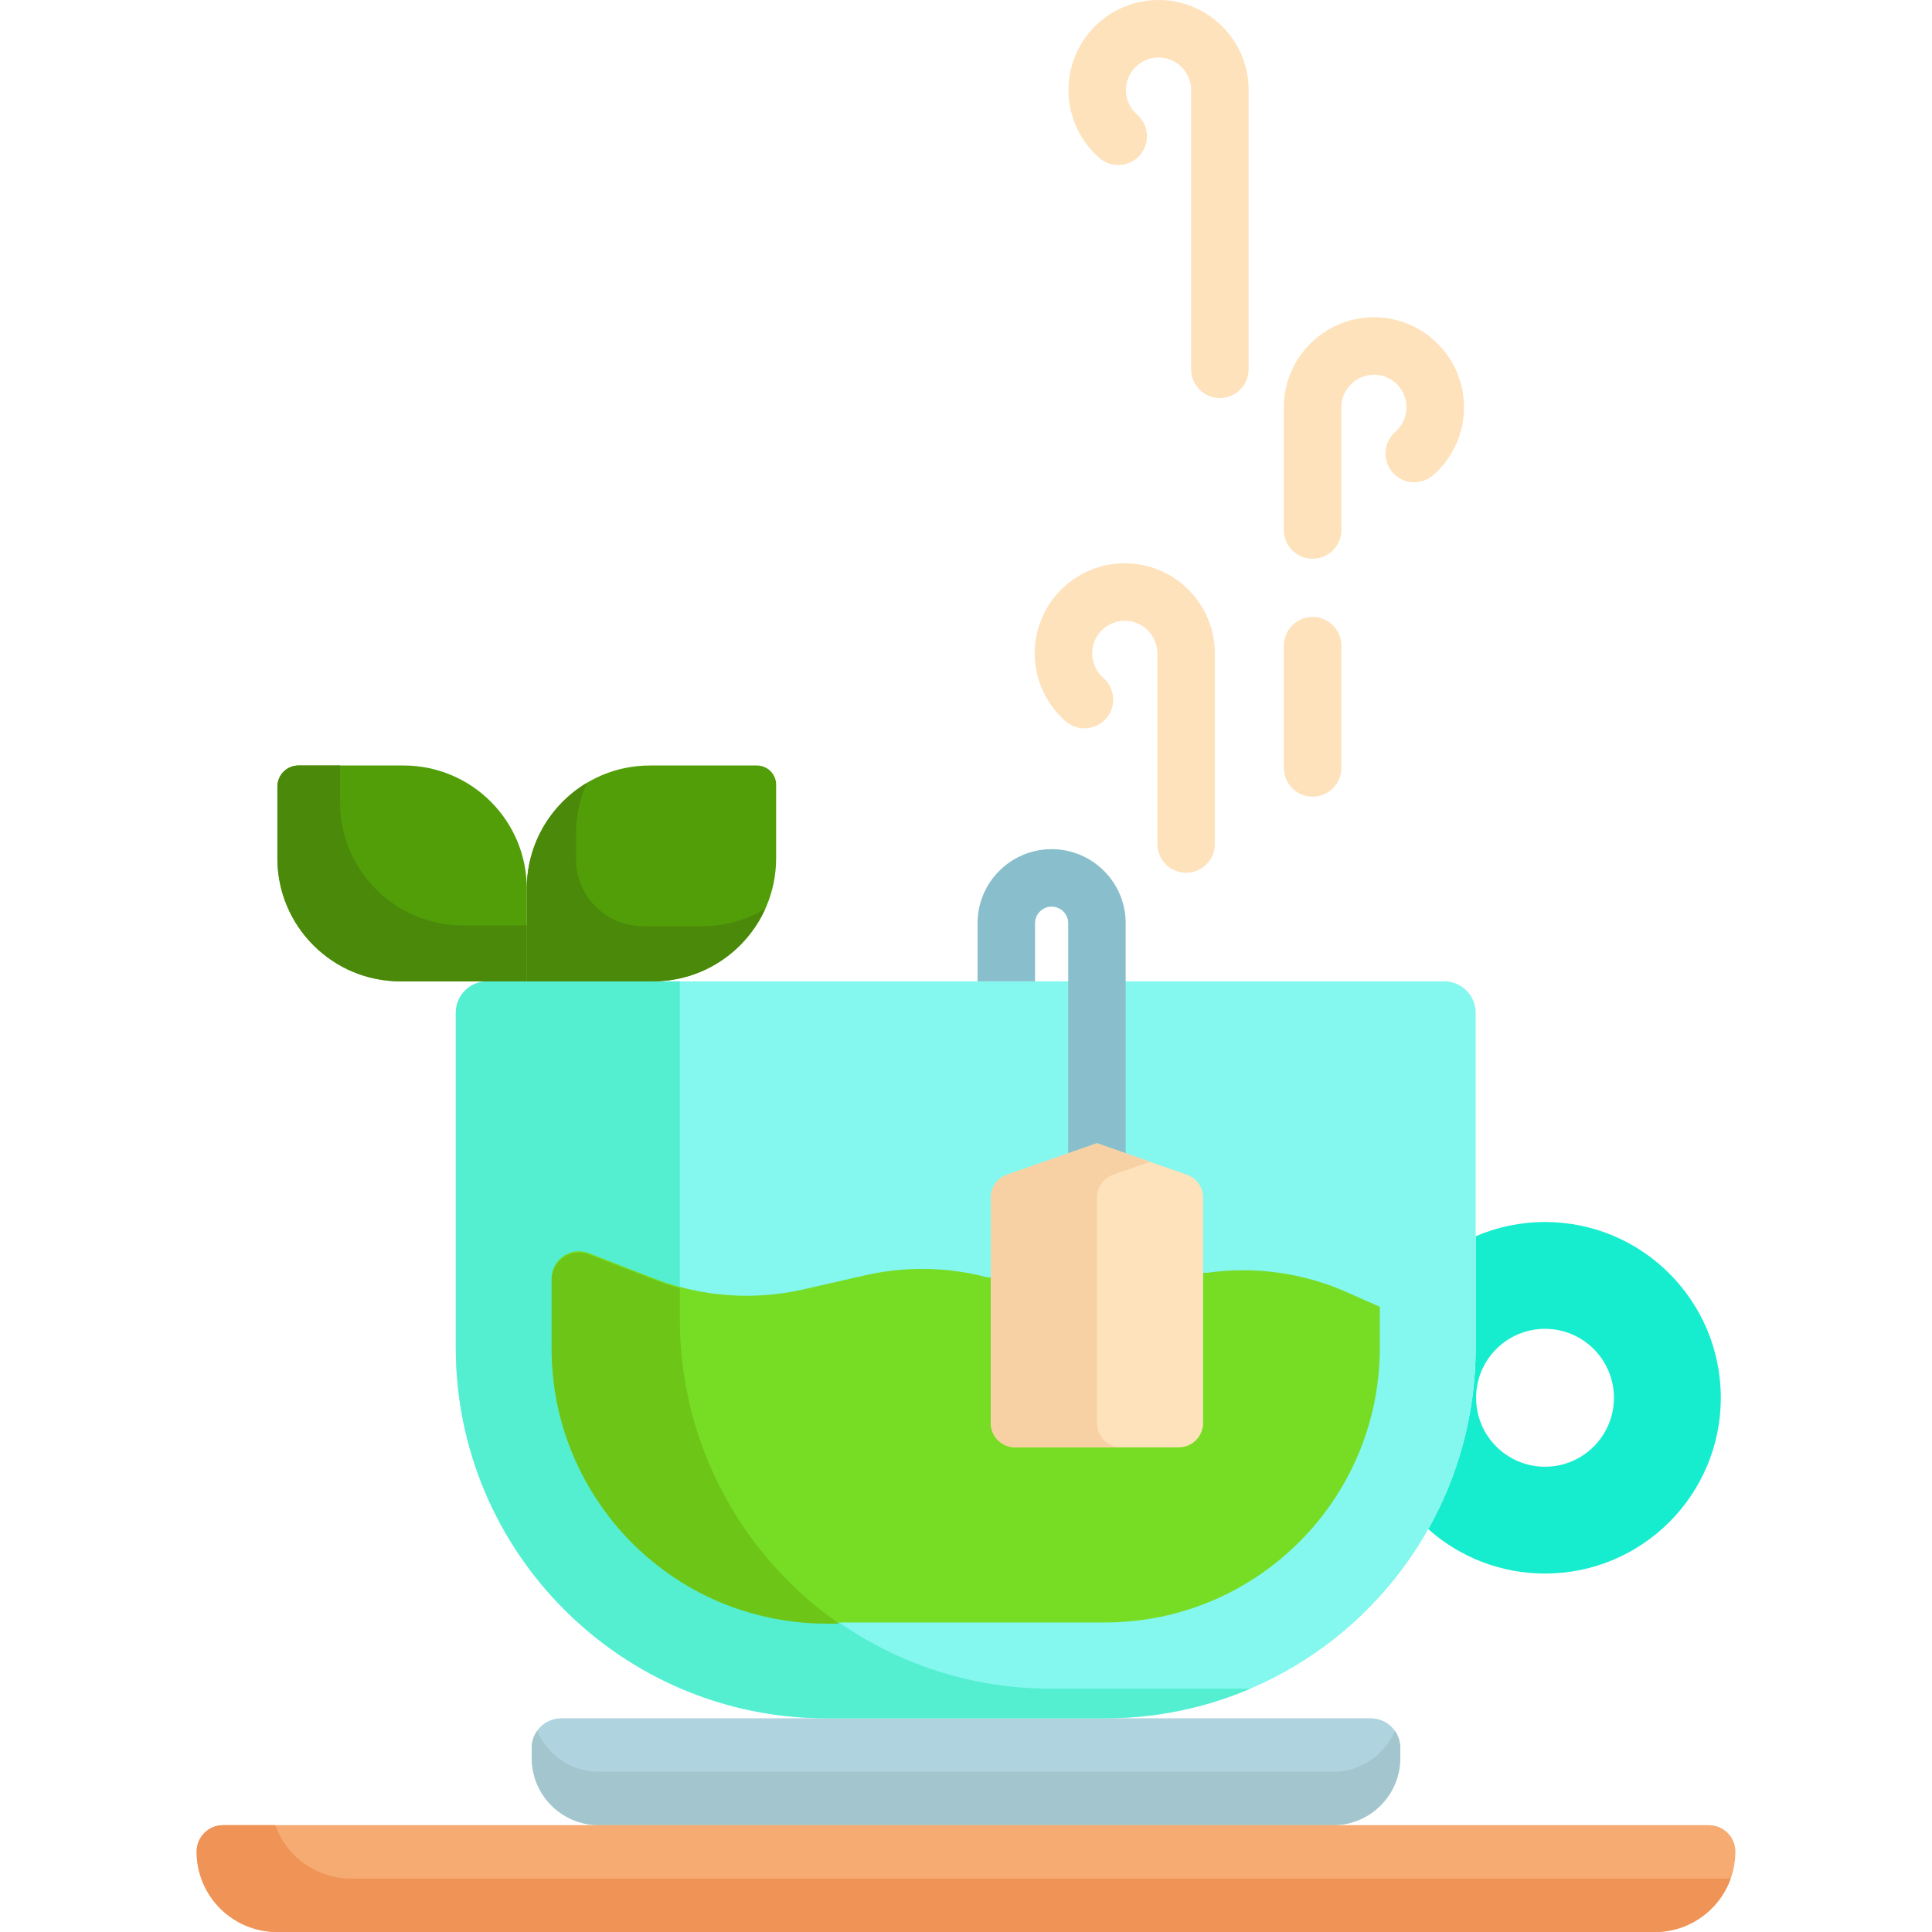
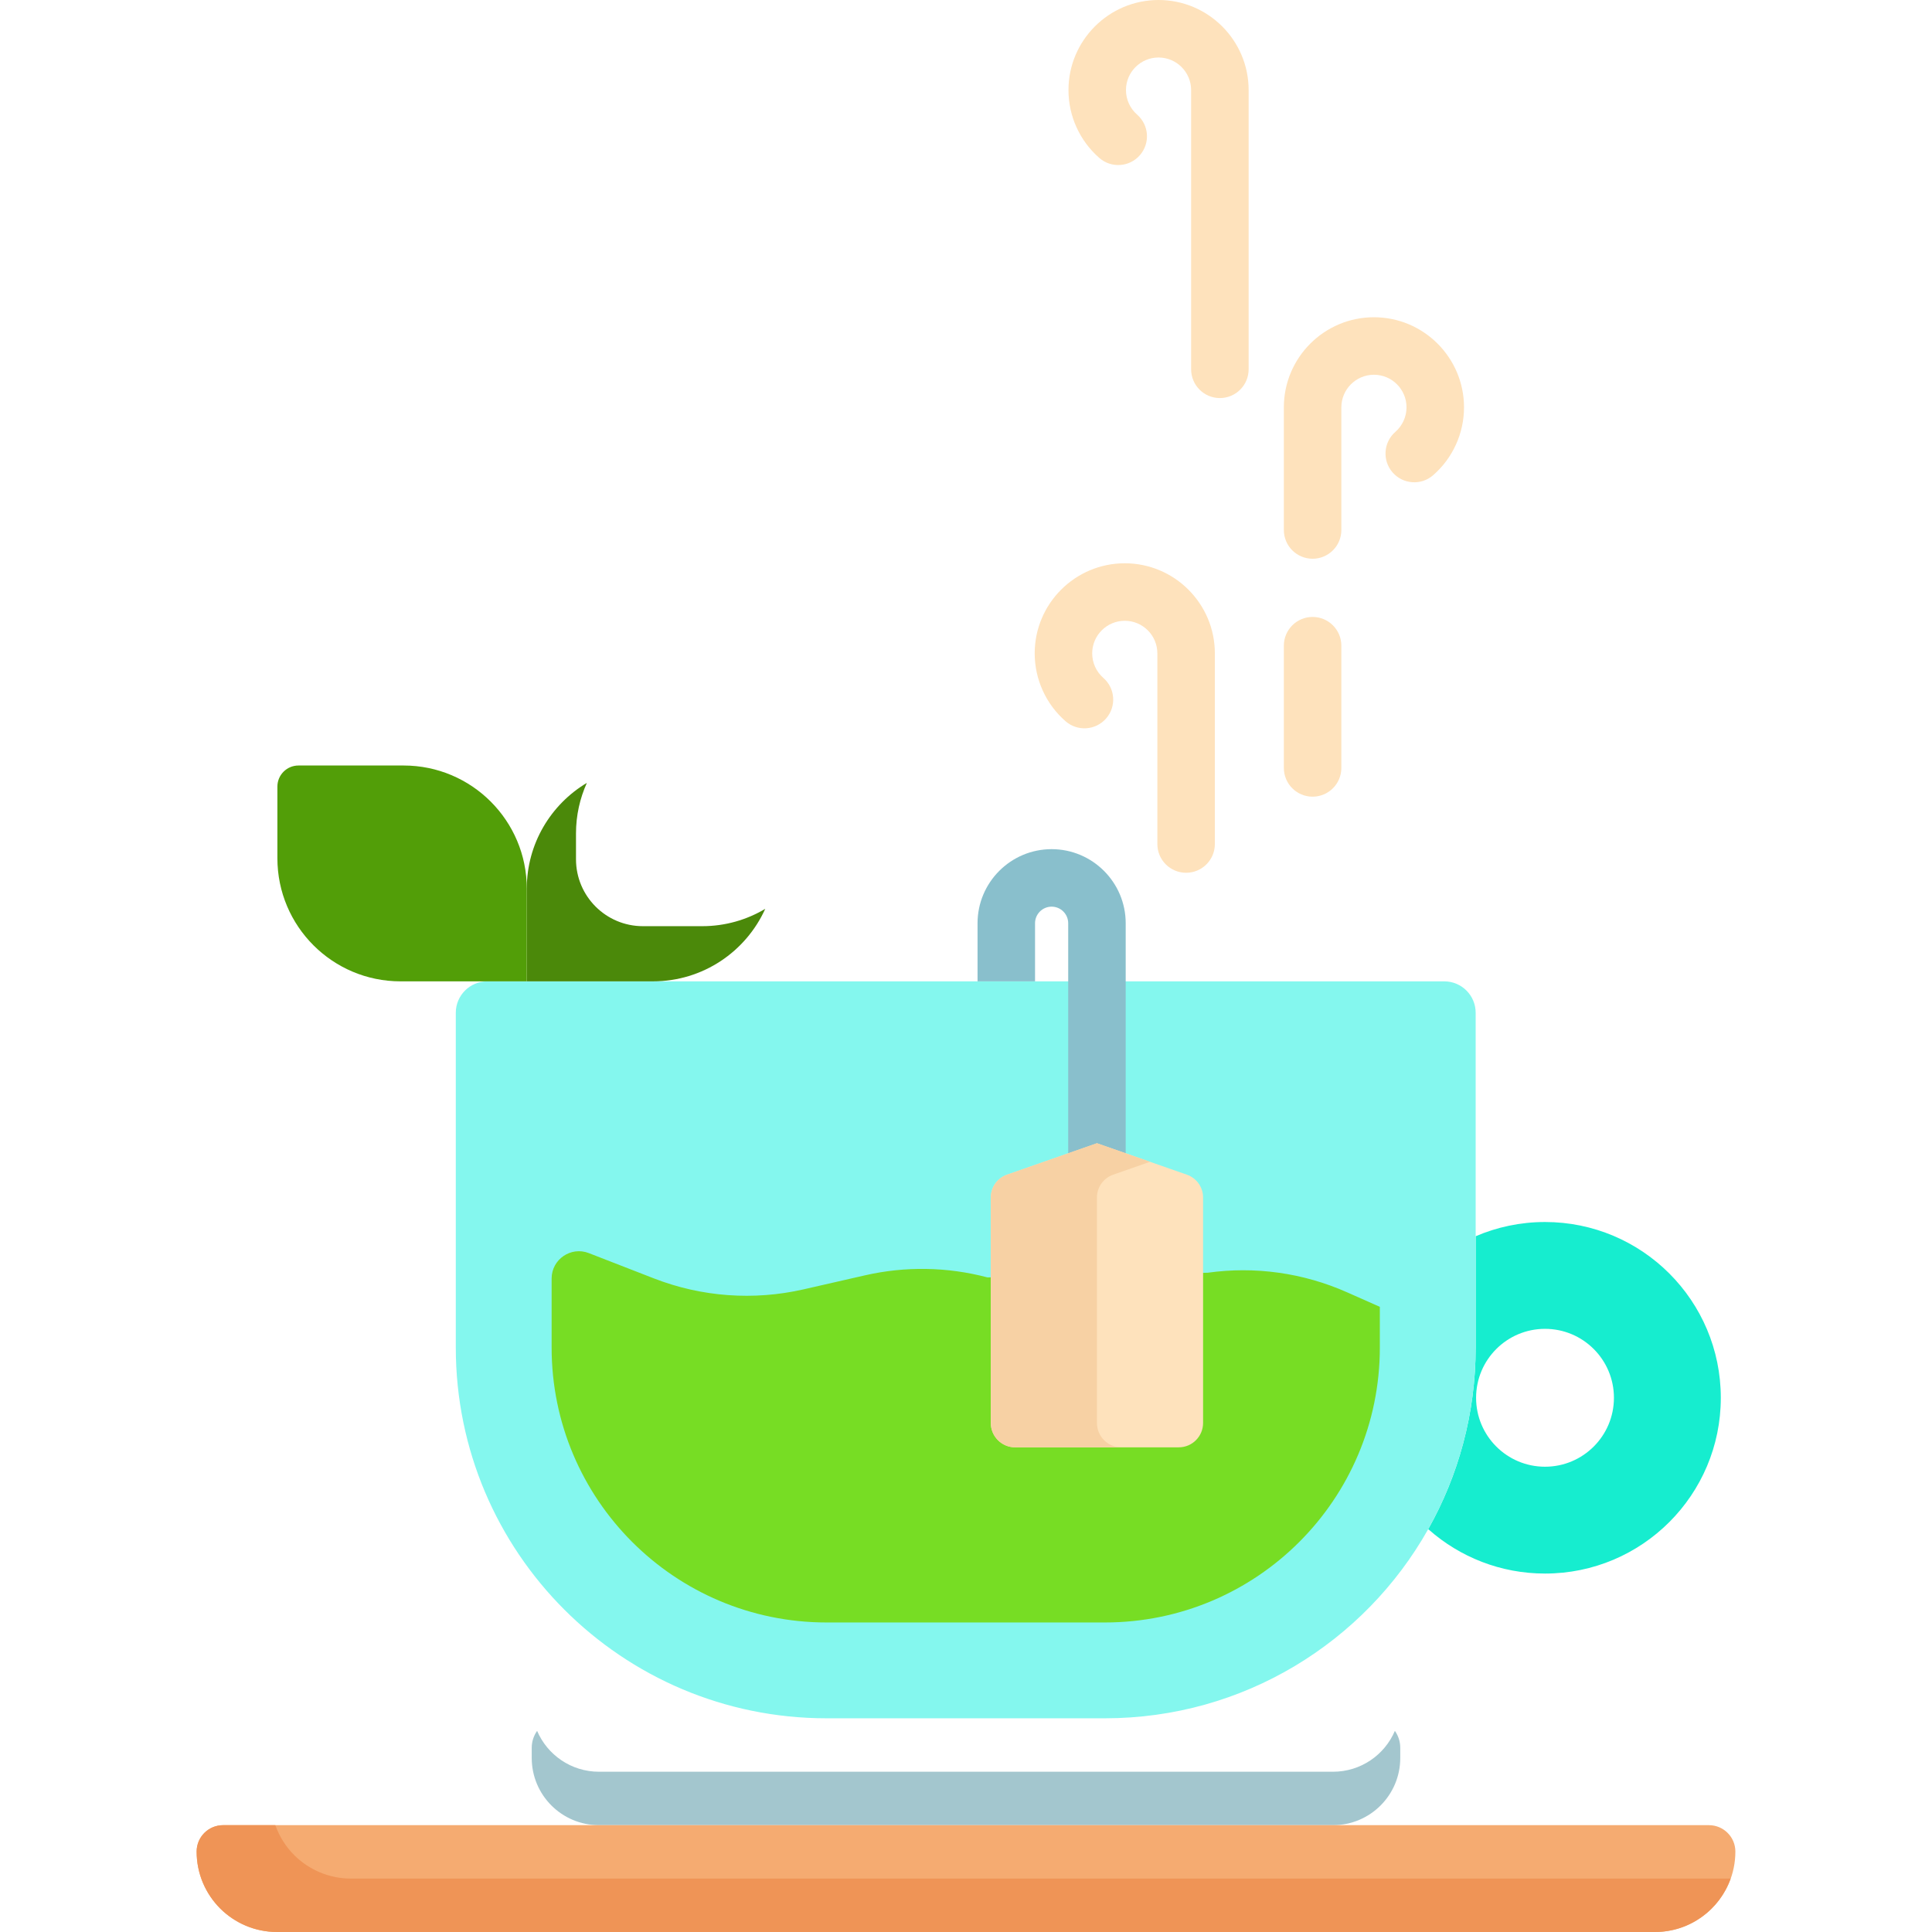
<svg xmlns="http://www.w3.org/2000/svg" id="Capa_1" height="512" viewBox="0 0 504.012 504.012" width="512">
  <g>
    <g id="XMLID_125_">
      <g>
        <g id="XMLID_126_">
          <g>
-             <path d="m365.296 455.962v2.64c0 9.69-7.85 17.54-17.54 17.54h-191.5c-9.69 0-17.54-7.85-17.54-17.54v-2.64c0-4.25 3.45-7.7 7.7-7.7h211.18c4.25 0 7.7 3.45 7.7 7.7z" fill="#b0d4df" />
            <path d="m347.756 462.202h-191.5c-7.247 0-13.463-4.393-16.137-10.66-.881 1.252-1.403 2.774-1.403 4.42v2.64c0 9.69 7.85 17.54 17.54 17.54h191.5c9.69 0 17.54-7.85 17.54-17.54v-2.64c0-1.646-.522-3.168-1.403-4.42-2.674 6.267-8.89 10.66-16.137 10.66z" fill="#a3c6ce" />
            <path d="m450.696 478.162c1.25 1.24 2.02 2.97 2.02 4.87 0 11.59-9.39 20.98-20.98 20.98h-359.46c-5.79 0-11.04-2.35-14.84-6.14-3.79-3.8-6.14-9.04-6.14-14.84 0-3.81 3.09-6.89 6.9-6.89h98.06 191.5 98.06c1.91 0 3.63.77 4.88 2.02z" fill="#f5ab71" />
            <path d="m451.03 490.077h-359.46c-5.79 0-11.04-2.35-14.84-6.14-2.171-2.177-3.848-4.838-4.903-7.795h-13.631c-3.81 0-6.9 3.08-6.9 6.89 0 5.8 2.35 11.04 6.14 14.84 3.8 3.79 9.05 6.14 14.84 6.14h359.46c9.123 0 16.861-5.829 19.751-13.958-.154.003-.303.023-.457.023z" fill="#ef9456" />
          </g>
        </g>
      </g>
    </g>
    <g id="XMLID_124_">
      <g>
        <path d="m372.566 398.952c7.9-14.01 12.4-30.19 12.4-47.42v-29.03c5.55-2.38 11.67-3.71 18.09-3.71 25.33 0 45.86 20.53 45.86 45.86 0 25.32-20.53 45.85-45.86 45.85-11.61 0-22.2-4.32-30.28-11.43zm30.49-52.29c-9.93 0-17.98 8.05-17.98 17.99 0 9.93 8.05 17.98 17.98 17.98s17.98-8.05 17.98-17.98c0-9.94-8.05-17.99-17.98-17.99z" fill="#16edcf" />
        <path d="m384.966 264.212v58.29 29.03c0 17.23-4.5 33.41-12.4 47.42-16.58 29.43-48.13 49.31-84.33 49.31h-72.6c-53.42 0-96.73-43.3-96.73-96.73v-87.32c0-4.53 3.67-8.2 8.2-8.2h249.66c4.53 0 8.2 3.67 8.2 8.2z" fill="#84f7ee" />
-         <path d="m274.091 440.542c-53.42 0-96.73-43.3-96.73-96.73v-87.32c0-.162.015-.32.024-.48h-50.279c-4.53 0-8.2 3.67-8.2 8.2v87.32c0 53.43 43.31 96.73 96.73 96.73h72.6c13.461 0 26.277-2.753 37.922-7.72z" fill="#54efd1" />
      </g>
    </g>
    <g>
      <g id="XMLID_122_">
        <g>
          <path d="m359.966 340.922v10.61c0 39.615-32.115 71.73-71.73 71.73h-72.6c-39.615 0-71.73-32.115-71.73-71.73v-17.992c0-5.008 5.033-8.451 9.701-6.637l16.979 6.6c12.44 4.84 26.04 5.83 39.04 2.86l16.03-3.66c10.55-2.41 21.51-2.22 31.95.54l57.47-1.22c12.28-1.72 24.88.01 36.35 5.11z" fill="#77dd24" />
        </g>
      </g>
    </g>
-     <path d="m177.361 344.127v-8.089c-.005-.001-.011-.003-.016-.005-1.025-.277-2.043-.585-3.056-.912-.21-.067-.42-.135-.629-.205-1.022-.341-2.039-.698-3.047-1.089-.009-.003-.018-.006-.027-.01l-16.979-6.6c-1.951-.758-3.961-.589-5.646.22-2.345 1.127-4.055 3.502-4.055 6.417v17.992c0 1.238.031 2.469.093 3.691.726 14.317 5.663 27.518 13.579 38.414.871 1.199 1.765 2.38 2.707 3.522 6.578 7.971 14.845 14.497 24.252 19.03 1.045.503 2.105.983 3.177 1.437 1.874.792 3.796 1.493 5.748 2.127 6.984 2.269 14.432 3.51 22.173 3.51h3.274c-25.109-17.471-41.548-46.535-41.548-79.45z" fill="#6dc617" />
    <g id="XMLID_121_">
      <g>
-         <path d="m197.468 199.702c2.766 0 5.008 2.242 5.008 5.008v19.182c0 17.74-14.38 32.12-32.13 32.12h-32.92v-24.19c0-17.739 14.381-32.12 32.12-32.12z" fill="#529e08" />
        <path d="m183.183 241.618h-15.459c-9.643 0-17.461-7.817-17.461-17.461v-6.729c0-4.706 1.02-9.17 2.839-13.198-9.387 5.606-15.676 15.863-15.676 27.591v24.19h32.92c13.042 0 24.257-7.769 29.292-18.924-4.813 2.875-10.439 4.531-16.455 4.531z" fill="#4b890a" />
        <path d="m137.426 231.832v24.18h-32.93c-17.75 0-32.13-14.38-32.13-32.12v-18.69c0-3.037 2.462-5.5 5.5-5.5h27.43c17.745 0 32.13 14.385 32.13 32.13z" fill="#529e08" />
-         <path d="m120.834 241.424c-17.75 0-32.13-14.38-32.13-32.12v-9.602h-10.839c-3.037 0-5.5 2.462-5.5 5.5v18.69c0 17.74 14.38 32.12 32.13 32.12h32.93v-14.588z" fill="#4b890a" />
      </g>
    </g>
    <g>
      <path d="m342.426 145.762c-4.143 0-7.5-3.357-7.5-7.5v-32c0-12.958 10.542-23.5 23.5-23.5s23.5 10.542 23.5 23.5c0 6.786-2.934 13.239-8.048 17.705-3.117 2.724-7.856 2.405-10.582-.717-2.725-3.119-2.403-7.857.717-10.582 1.852-1.617 2.913-3.952 2.913-6.406 0-4.687-3.813-8.5-8.5-8.5s-8.5 3.813-8.5 8.5v32c0 4.142-3.358 7.5-7.5 7.5z" fill="#fee2bc" />
    </g>
    <g>
      <path d="m309.426 227.686c-4.143 0-7.5-3.357-7.5-7.5v-49.739c0-4.687-3.813-8.5-8.5-8.5s-8.5 3.813-8.5 8.5c0 2.454 1.062 4.789 2.913 6.406 3.12 2.725 3.441 7.463.717 10.582-2.724 3.121-7.462 3.441-10.582.717-5.114-4.466-8.048-10.919-8.048-17.705 0-12.958 10.542-23.5 23.5-23.5s23.5 10.542 23.5 23.5v49.739c0 4.142-3.358 7.5-7.5 7.5z" fill="#fee2bc" />
    </g>
    <g>
      <path d="m318.237 103.845c-4.143 0-7.5-3.357-7.5-7.5v-72.845c0-4.687-3.813-8.5-8.5-8.5s-8.5 3.813-8.5 8.5c0 2.454 1.062 4.789 2.913 6.406 3.12 2.725 3.441 7.463.717 10.582-2.723 3.12-7.461 3.44-10.582.717-5.114-4.466-8.048-10.919-8.048-17.705 0-12.958 10.542-23.5 23.5-23.5s23.5 10.542 23.5 23.5v72.845c0 4.142-3.357 7.5-7.5 7.5z" fill="#fee2bc" />
    </g>
    <g>
      <path d="m342.426 207.834c-4.143 0-7.5-3.357-7.5-7.5v-31.888c0-4.143 3.357-7.5 7.5-7.5s7.5 3.357 7.5 7.5v31.888c0 4.143-3.358 7.5-7.5 7.5z" fill="#fee2bc" />
    </g>
    <path d="m274.342 221.525c-10.655 0-19.324 8.669-19.324 19.325v15.161h15v-15.161c0-2.385 1.939-4.325 4.324-4.325s4.325 1.94 4.325 4.325v68.666c0 4.143 3.357 7.5 7.5 7.5s7.5-3.357 7.5-7.5v-68.666c0-10.656-8.669-19.325-19.325-19.325z" fill="#89bfcc" />
    <g id="XMLID_123_">
      <g>
        <path d="m313.856 312.402v58.81c0 3.51-2.84 6.36-6.35 6.36h-42.68c-3.51 0-6.35-2.85-6.35-6.36v-58.81c0-2.68 1.69-5.06 4.22-5.95l23.47-8.21 23.48 8.21c2.52.89 4.21 3.27 4.21 5.95z" fill="#fee2bc" />
      </g>
    </g>
    <path d="m286.166 371.212v-58.81c0-2.68 1.69-5.06 4.22-5.95l9.628-3.368-13.848-4.842-23.47 8.21c-2.53.89-4.22 3.27-4.22 5.95v58.81c0 3.51 2.84 6.36 6.35 6.36h27.69c-3.51 0-6.35-2.85-6.35-6.36z" fill="#f7d1a4" />
  </g>
</svg>